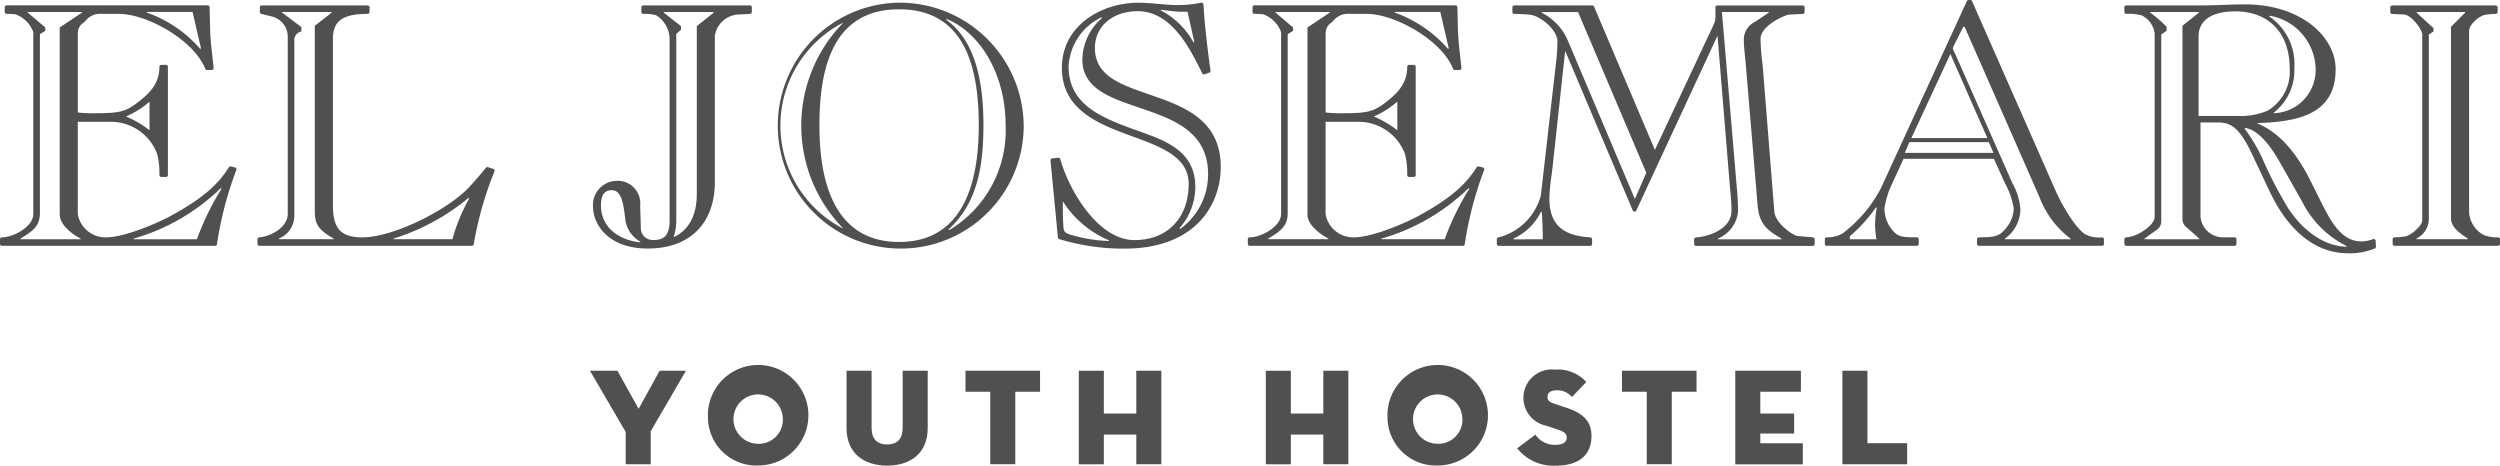
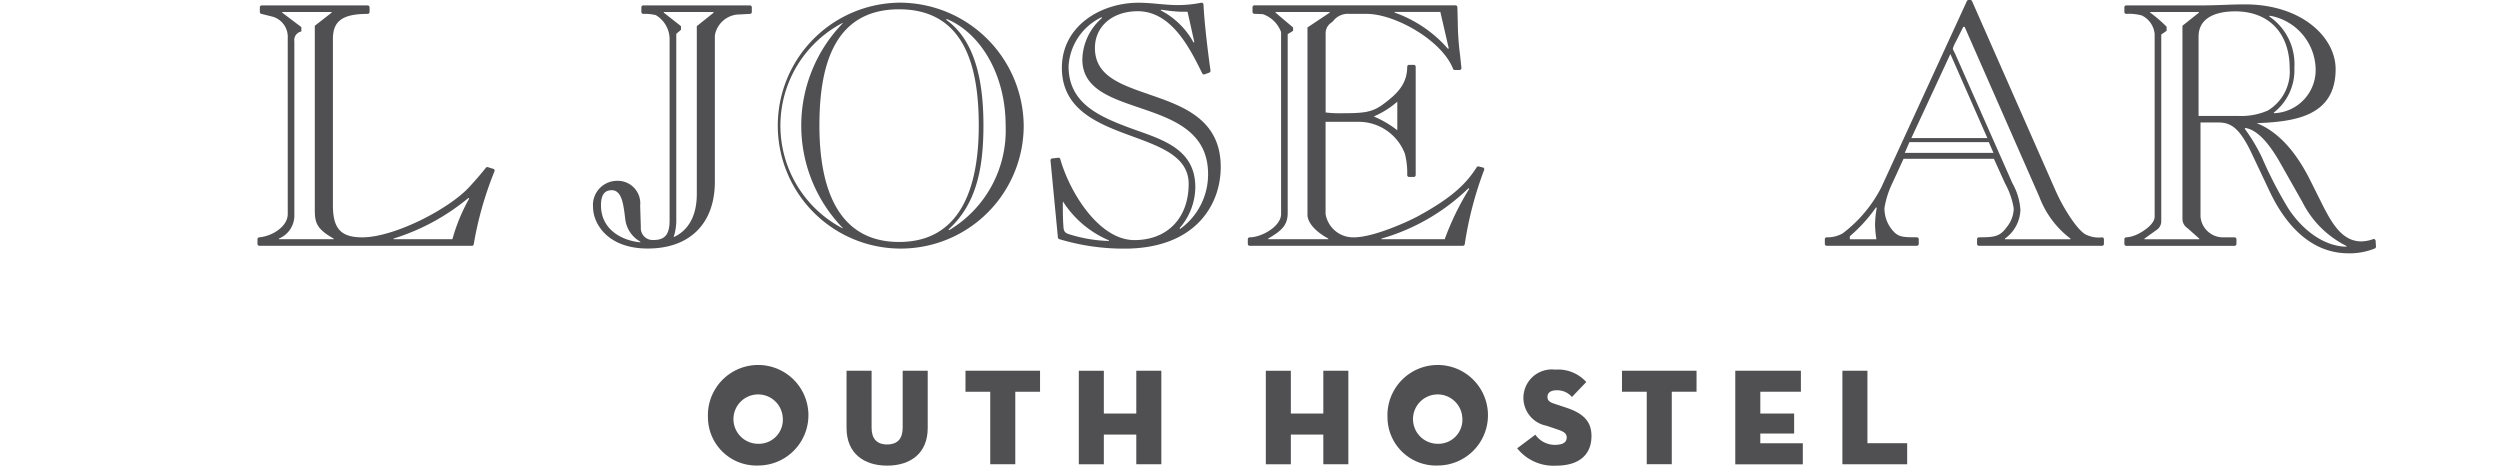
<svg xmlns="http://www.w3.org/2000/svg" width="213.87" height="39.834" viewBox="0 0 213.87 39.834">
  <g id="Grupo_4160" data-name="Grupo 4160" transform="translate(-148 -307.071)">
-     <path id="Trazado_23040" data-name="Trazado 23040" d="M74.407,348.029H76.76l1.812,3.26,1.8-3.26h2.248l-3.012,5.178v2.824H77.466v-2.765Z" transform="translate(124.061 -9.243)" fill="#504f51" />
    <path id="Trazado_23041" data-name="Trazado 23041" d="M89.289,351.986a4.3,4.3,0,1,1,4.295,4.107,4.143,4.143,0,0,1-4.295-4.107m6.4,0a2.111,2.111,0,1,0-2.107,2.248,2.054,2.054,0,0,0,2.107-2.248" transform="translate(119.274 -9.199)" fill="#504f51" />
    <path id="Trazado_23042" data-name="Trazado 23042" d="M106.772,352.936v-4.907h2.142v4.884c0,.906.424,1.424,1.33,1.424s1.329-.517,1.329-1.424v-4.884h2.142v4.907c0,2.154-1.471,3.212-3.471,3.212s-3.472-1.059-3.472-3.212" transform="translate(113.649 -9.244)" fill="#504f51" />
    <path id="Trazado_23043" data-name="Trazado 23043" d="M123.892,349.829h-2.118v-1.8h6.378v1.8h-2.118v6.2h-2.142Z" transform="translate(108.822 -9.244)" fill="#504f51" />
    <path id="Trazado_23044" data-name="Trazado 23044" d="M140.984,348.029h2.142v8h-2.142V353.49h-2.777v2.542h-2.141v-8h2.141v3.66h2.777Z" transform="translate(104.224 -9.243)" fill="#504f51" />
    <path id="Trazado_23045" data-name="Trazado 23045" d="M164.572,348.029h2.141v8h-2.141V353.49h-2.778v2.542h-2.141v-8h2.141v3.66h2.778Z" transform="translate(96.635 -9.243)" fill="#504f51" />
    <path id="Trazado_23046" data-name="Trazado 23046" d="M175,351.986a4.3,4.3,0,1,1,4.3,4.107,4.143,4.143,0,0,1-4.3-4.107m6.4,0a2.111,2.111,0,1,0-2.106,2.248,2.054,2.054,0,0,0,2.106-2.248" transform="translate(91.697 -9.199)" fill="#504f51" />
    <path id="Trazado_23047" data-name="Trazado 23047" d="M191.358,354.621l1.553-1.165a2.027,2.027,0,0,0,1.672.87c.635,0,1.011-.188,1.011-.635,0-.341-.258-.506-.788-.683l-.941-.317a2.43,2.43,0,0,1,.742-4.8,3.242,3.242,0,0,1,2.659,1.059l-1.224,1.283a1.657,1.657,0,0,0-1.318-.576c-.518,0-.777.235-.777.553s.176.459.564.589l1.059.353c1.6.53,2.142,1.294,2.142,2.424,0,1.471-.918,2.53-3.036,2.53a3.966,3.966,0,0,1-3.318-1.483" transform="translate(86.435 -9.199)" fill="#504f51" />
    <path id="Trazado_23048" data-name="Trazado 23048" d="M206.692,349.829h-2.118v-1.8h6.378v1.8h-2.118v6.2h-2.141Z" transform="translate(82.183 -9.244)" fill="#504f51" />
    <path id="Trazado_23049" data-name="Trazado 23049" d="M218.865,348.029h5.613v1.8h-3.471v1.86H223.9V353.4h-2.895v.835h3.637v1.8h-5.778Z" transform="translate(77.585 -9.243)" fill="#504f51" />
    <path id="Trazado_23050" data-name="Trazado 23050" d="M232.376,348.029h2.141v6.2h3.4v1.8h-5.542Z" transform="translate(73.238 -9.243)" fill="#504f51" />
-     <path id="Trazado_23051" data-name="Trazado 23051" d="M20.105,315.817l-.345-.086a.159.159,0,0,0-.177.07c-.88,1.372-2.023,2.548-5,4.173-.887.486-3.837,1.82-5.5,1.82A2.39,2.39,0,0,1,6.655,319.8v-7.89H9.568a4.234,4.234,0,0,1,3.869,2.727,6.606,6.606,0,0,1,.2,1.827.163.163,0,0,0,.163.164h.4a.164.164,0,0,0,.163-.164V307.2a.163.163,0,0,0-.163-.163h-.4a.163.163,0,0,0-.163.163c0,1.525-.935,2.36-1.979,3.149s-1.715.829-3.9.829a8.959,8.959,0,0,1-1.1-.067V304.27a1.088,1.088,0,0,1,.509-.859l.13-.116a1.582,1.582,0,0,1,1.412-.617h1.467c2.427,0,6.443,2.278,7.383,4.7a.163.163,0,0,0,.152.1h.4a.164.164,0,0,0,.163-.18l-.121-1.155a22.783,22.783,0,0,1-.19-2.756c-.008-.326-.018-.736-.033-1.282a.164.164,0,0,0-.163-.159H.566a.164.164,0,0,0-.163.163v.4a.164.164,0,0,0,.157.163l.718.029a2.54,2.54,0,0,1,1.57,1.534V319.8c0,1.062-1.673,1.993-2.684,1.993a.164.164,0,0,0-.163.163v.4a.164.164,0,0,0,.163.163H18.4a.163.163,0,0,0,.161-.14,30.681,30.681,0,0,1,1.659-6.351.163.163,0,0,0-.113-.216m-7.316-5.622v2.444a8.781,8.781,0,0,0-2.013-1.18,7.662,7.662,0,0,0,2.013-1.265m-.23-7.679h3.912l.719,3.106-.058.057a10.83,10.83,0,0,0-4.573-3.106ZM6.894,321.957H1.745V321.9c1.122-.661,1.669-1.121,1.669-2.186v-15.3l.461-.288v-.287l-1.5-1.266v-.058H7.009v.058l-1.9,1.266v16.019c0,.661.661,1.438,1.783,2.042Zm9.951,0H11.438V321.9a17.671,17.671,0,0,0,7.449-4.314l.057.058a23.076,23.076,0,0,0-2.1,4.314" transform="translate(148 5.581)" fill="#504f51" />
-     <path id="Trazado_23052" data-name="Trazado 23052" d="M215.829,321.795l-1.3-.115c-.4-.025-1.926-1.1-2-2.093l-.978-12.283c-.014-.147-.033-.316-.054-.5a18.418,18.418,0,0,1-.147-1.984c0-1.155,2.112-2.051,2.433-2.08l1.18-.058a.163.163,0,0,0,.155-.163v-.4a.164.164,0,0,0-.163-.163h-7.3a.164.164,0,0,0-.163.163v.834a1.406,1.406,0,0,1-.129.591l-5.05,10.77-5.206-12.26a.165.165,0,0,0-.151-.1h-6.672a.164.164,0,0,0-.163.163v.4a.164.164,0,0,0,.163.163c.4,0,.779.026,1.179.052l.077.006c.94.054,2.434,1.308,2.434,2.281a16.33,16.33,0,0,1-.142,2.023L192.558,318.2a5.036,5.036,0,0,1-3.631,3.6.163.163,0,0,0-.138.161v.4a.164.164,0,0,0,.163.163h7.823a.164.164,0,0,0,.163-.163v-.4a.164.164,0,0,0-.153-.163c-2.453-.153-3.5-1.162-3.5-3.374a15.994,15.994,0,0,1,.178-1.889c.041-.313.081-.614.109-.882l1.065-9.808,5.782,13.651a.165.165,0,0,0,.149.1.15.15,0,0,0,.151-.094l6.95-14.961,1.051,12.805c.014.165.028.328.045.492.048.518.1,1.053.1,1.681,0,1.521-1.864,2.206-3.039,2.282a.163.163,0,0,0-.153.163v.4a.164.164,0,0,0,.163.163h9.979a.164.164,0,0,0,.163-.163v-.4a.163.163,0,0,0-.149-.163m-25.611.163V321.9a4.951,4.951,0,0,0,2.358-2.3h.057c.058.806.087,1.582.087,2.358Zm10.382-3.451-5.781-13.661a4.785,4.785,0,0,0-2.186-2.272v-.058h3.106l5.838,13.748Zm12.54,3.451H207.7V321.9a2.811,2.811,0,0,0,1.726-2.272c0-.92-.058-1.553-.115-2.185l-1.265-14.927h4v.058l-1.15.777a1.679,1.679,0,0,0-.977,1.5c0,.632.086,1.266.144,1.869l1.035,12.309c.144,1.755.92,2.185,2.042,2.876Z" transform="translate(87.261 5.581)" fill="#504f51" />
    <path id="Trazado_23053" data-name="Trazado 23053" d="M140.934,309.458c-2.49-.857-4.64-1.6-4.64-3.973,0-1.852,1.506-3.144,3.662-3.144,2.9,0,4.475,3.2,5.519,5.316a.164.164,0,0,0,.2.082l.4-.144a.163.163,0,0,0,.106-.177c-.115-.821-.5-3.657-.6-5.651a.16.16,0,0,0-.063-.121.166.166,0,0,0-.132-.031,10.131,10.131,0,0,1-2.038.2c-.536,0-1.093-.051-1.632-.1-.557-.051-1.133-.1-1.7-.1-3.175,0-6.549,1.953-6.549,5.571,0,3.648,3.212,4.827,6.046,5.866,2.467.905,4.8,1.761,4.8,4.056,0,2.923-1.821,4.812-4.64,4.812-3.016,0-5.525-4.051-6.343-6.928a.159.159,0,0,0-.174-.117l-.518.058a.162.162,0,0,0-.144.177l.633,6.587a.163.163,0,0,0,.115.141,19.007,19.007,0,0,0,5.57.813c6.085,0,8.245-3.76,8.245-6.98,0-4.1-3.25-5.219-6.117-6.208m1.035-7.253a13.828,13.828,0,0,0,1.582.173h.661l.576,2.588-.058.058a6.678,6.678,0,0,0-2.819-2.761Zm-4.487,19.787a12.473,12.473,0,0,1-3.393-.575c-.259-.086-.461-.172-.489-.574-.058-.72-.058-1.438-.058-2.158l.058-.058v.058a8.682,8.682,0,0,0,3.882,3.25Zm6.1-1.035-.058-.058a5.367,5.367,0,0,0,1.352-3.509c0-3.307-2.876-4.084-5.407-5-2.818-1.036-5.436-2.158-5.436-5.35a4.947,4.947,0,0,1,2.847-4.2v.086a4.822,4.822,0,0,0-1.668,3.538c0,5.291,10.756,2.9,10.756,9.807a5.744,5.744,0,0,1-2.387,4.688" transform="translate(105.375 5.69)" fill="#504f51" />
    <path id="Trazado_23054" data-name="Trazado 23054" d="M52.647,315.934l-.46-.144a.163.163,0,0,0-.178.056c-.412.529-1.044,1.245-1.457,1.686-1.76,1.879-6.4,4.262-9.113,4.262-1.83,0-2.511-.743-2.511-2.741V304.816c0-1.538.833-2.137,2.971-2.137a.164.164,0,0,0,.164-.163v-.4a.165.165,0,0,0-.164-.163H32.841a.164.164,0,0,0-.164.163v.4a.163.163,0,0,0,.123.158l.919.23a1.788,1.788,0,0,1,1.345,1.827V319.8c0,1.045-1.286,1.89-2.44,1.994a.164.164,0,0,0-.149.163v.4a.164.164,0,0,0,.163.163H50.815a.163.163,0,0,0,.161-.138,29.82,29.82,0,0,1,1.774-6.235.162.162,0,0,0-.1-.216m-13.652,6.023H34.306V321.9a2.127,2.127,0,0,0,1.323-2.013V305.017a.745.745,0,0,1,.6-.834v-.374l-1.639-1.236v-.058h4.228v.058l-1.439,1.121v15.674c0,1.123.087,1.668,1.611,2.531Zm10.153,0H44.113V321.9a18.707,18.707,0,0,0,6.414-3.48l.058.058a15.647,15.647,0,0,0-1.437,3.48" transform="translate(137.552 5.581)" fill="#504f51" />
    <path id="Trazado_23055" data-name="Trazado 23055" d="M108.285,301.61a10.519,10.519,0,1,0,10.69,10.517,10.617,10.617,0,0,0-10.69-10.517M103.453,320.9a9.916,9.916,0,0,1,0-17.544h.058a12.571,12.571,0,0,0,0,17.544Zm-1.955-8.772c0-4.774,1.064-9.951,6.816-9.951s6.816,5.177,6.816,9.951c0,5.349-1.582,9.952-6.816,9.952s-6.816-4.6-6.816-9.952m11.1,8.944-.058-.058c2.272-2.07,2.991-4.946,2.991-8.887,0-3.48-.575-7.19-3.193-9.06l.058-.058c2.79,1.151,5.033,4.63,5.033,9.117a9.93,9.93,0,0,1-4.832,8.944" transform="translate(116.601 5.69)" fill="#504f51" />
    <path id="Trazado_23056" data-name="Trazado 23056" d="M177.479,315.817l-.345-.086a.159.159,0,0,0-.176.07c-.88,1.371-2.024,2.548-5,4.173-.886.486-3.837,1.82-5.5,1.82a2.39,2.39,0,0,1-2.426-1.993v-7.89h2.915a4.234,4.234,0,0,1,3.868,2.727,6.572,6.572,0,0,1,.2,1.827.164.164,0,0,0,.163.164h.4a.164.164,0,0,0,.163-.164V307.2a.164.164,0,0,0-.163-.163h-.4a.163.163,0,0,0-.163.163c0,1.526-.935,2.36-1.978,3.149s-1.715.829-3.9.829a8.975,8.975,0,0,1-1.1-.067V304.27a1.088,1.088,0,0,1,.509-.858l.13-.117a1.584,1.584,0,0,1,1.413-.617h1.466c2.428,0,6.443,2.278,7.382,4.7a.164.164,0,0,0,.153.1h.4a.162.162,0,0,0,.121-.054.164.164,0,0,0,.041-.126l-.12-1.144a22.891,22.891,0,0,1-.191-2.76c-.009-.326-.019-.739-.034-1.289a.164.164,0,0,0-.163-.159h-17.2a.163.163,0,0,0-.163.163v.4a.164.164,0,0,0,.157.163l.718.029a2.539,2.539,0,0,1,1.569,1.534V319.8c0,1.062-1.673,1.993-2.683,1.993a.164.164,0,0,0-.163.163v.4a.164.164,0,0,0,.163.163h18.234a.163.163,0,0,0,.161-.14,30.747,30.747,0,0,1,1.66-6.351.167.167,0,0,0-.008-.134.162.162,0,0,0-.106-.082m-7.315-5.622v2.444a8.785,8.785,0,0,0-2.014-1.18,7.677,7.677,0,0,0,2.014-1.265m-.231-7.679h3.912l.718,3.106-.058.057a10.825,10.825,0,0,0-4.573-3.106Zm-5.666,19.442h-5.148V321.9c1.122-.661,1.668-1.121,1.668-2.186v-15.3l.461-.288v-.287l-1.5-1.266v-.058h4.631v.058l-1.9,1.266v16.019c0,.661.661,1.438,1.783,2.042Zm9.951,0h-5.407V321.9a17.668,17.668,0,0,0,7.449-4.314l.058.058a23.081,23.081,0,0,0-2.1,4.314" transform="translate(97.369 5.581)" fill="#504f51" />
    <path id="Trazado_23057" data-name="Trazado 23057" d="M253.885,321.576a2.5,2.5,0,0,1-1.4-.242c-.627-.3-1.8-2-2.567-3.716l-7.162-16.249a.163.163,0,0,0-.149-.1h-.144a.164.164,0,0,0-.149.095l-7.334,15.963a11.494,11.494,0,0,1-3.28,3.9,2.585,2.585,0,0,1-1.384.345.164.164,0,0,0-.154.164v.4a.164.164,0,0,0,.163.163h7.708a.164.164,0,0,0,.163-.163v-.4a.163.163,0,0,0-.163-.164c-1.362,0-1.671-.028-2.256-.825a2.889,2.889,0,0,1-.514-1.686,7.788,7.788,0,0,1,.7-2.174l.933-2.033h7.728l.935,2.064.024.052a6.5,6.5,0,0,1,.737,2.121,2.552,2.552,0,0,1-.545,1.544c-.612.851-1.007.938-2.428.938a.163.163,0,0,0-.163.164v.4a.164.164,0,0,0,.163.163h10.527a.164.164,0,0,0,.164-.163v-.4a.165.165,0,0,0-.164-.164m-19.3.164h-2.272v-.258a13.042,13.042,0,0,0,2.243-2.474l.058.057a7.951,7.951,0,0,0-.144,1.468,8.561,8.561,0,0,0,.115,1.207m6.328-15.846,3.163,7.19h-6.5ZM237,314.348l.4-.92h6.787l.4.92Zm14.179,7.391h-5.608v-.058a3.138,3.138,0,0,0,1.323-2.473,5.38,5.38,0,0,0-.69-2.272l-4.745-10.728c-.231-.546-.345-.661-.345-.8a3.708,3.708,0,0,1,.259-.576l.632-1.265h.115l6.385,14.524a8.02,8.02,0,0,0,2.675,3.595Z" transform="translate(73.949 5.8)" fill="#504f51" />
-     <path id="Trazado_23058" data-name="Trazado 23058" d="M310.7,321.794a2.993,2.993,0,0,1-1.246-.21h0a2.388,2.388,0,0,1-1.235-1.926V304.126c0-.54.885-1.289,1.359-1.363a5.617,5.617,0,0,1,.922-.084.164.164,0,0,0,.163-.163v-.4a.164.164,0,0,0-.163-.163h-8.858a.164.164,0,0,0-.163.163v.4a.163.163,0,0,0,.147.163c.151.015.341.022.539.03.179.007.363.014.527.028.587.051,1.519,1.262,1.519,1.707v15.9c0,.467-.985,1.287-1.422,1.364a5.487,5.487,0,0,1-.945.083.164.164,0,0,0-.164.163v.4a.164.164,0,0,0,.164.163H310.7a.164.164,0,0,0,.163-.163v-.4a.163.163,0,0,0-.163-.163m-2.589.163h-4.4V321.9a1.873,1.873,0,0,0,1.065-1.668V304.442l.4-.258V303.9l-1.439-1.323v-.058h4.142v.058l-1.207,1.208v16.365c0,.834.863,1.352,1.438,1.754Z" transform="translate(51.006 5.581)" fill="#504f51" />
    <path id="Trazado_23059" data-name="Trazado 23059" d="M88.208,301.95H79.091a.164.164,0,0,0-.163.163v.4a.164.164,0,0,0,.163.164,3.927,3.927,0,0,1,1.072.107,2.408,2.408,0,0,1,1.18,2v15.56c0,1.192-.394,1.677-1.361,1.677a1.021,1.021,0,0,1-1.1-1.108l-.057-1.839a1.926,1.926,0,0,0-2-2.115,2.067,2.067,0,0,0-2.033,2.234c0,1.43,1.246,3.558,4.679,3.558,3.6,0,5.743-2.137,5.743-5.715V304.529a2.162,2.162,0,0,1,1.887-1.792l1.121-.058a.164.164,0,0,0,.155-.164v-.4a.164.164,0,0,0-.163-.163m-9.376,20.267c-1.582-.144-3.365-1.093-3.365-3.163,0-.69.173-1.294.92-1.294.891,0,1.007,1.294,1.15,2.415a2.542,2.542,0,0,0,1.294,1.985Zm6.27-19.643-1.438,1.15V318.1c0,1.926-.777,3.135-1.985,3.681a4.643,4.643,0,0,0,.23-1.553V304.385l.4-.345v-.316l-1.467-1.15v-.058H85.1Z" transform="translate(123.94 5.581)" fill="#504f51" />
    <path id="Trazado_23060" data-name="Trazado 23060" d="M289.363,321.924a.162.162,0,0,0-.146-.017,3.021,3.021,0,0,1-1.008.192c-1.62,0-2.514-1.522-3.363-3.217l-1.007-2.014c-1.276-2.552-2.814-4.19-4.578-4.882,3.192-.127,6.753-.558,6.753-4.622,0-2.724-2.9-5.541-7.757-5.541-.592,0-1.2.022-1.789.043s-1.19.043-1.777.043h-6.587a.164.164,0,0,0-.163.163v.4a.164.164,0,0,0,.163.163,4.279,4.279,0,0,1,1.327.135,1.976,1.976,0,0,1,1.1,1.572V319.99c0,.646-1.019,1.3-1.517,1.52a2.531,2.531,0,0,1-.909.243.164.164,0,0,0-.163.164v.4a.164.164,0,0,0,.163.164h9.261a.164.164,0,0,0,.163-.164v-.4a.164.164,0,0,0-.163-.164h-.92a1.933,1.933,0,0,1-1.993-1.793v-8.033h1.533c1.043,0,1.809.43,2.873,2.7l1.495,3.163c1.144,2.431,3.246,5.329,6.762,5.329a5.673,5.673,0,0,0,2.248-.414.165.165,0,0,0,.1-.161l-.029-.49a.163.163,0,0,0-.073-.127m-8.977-19.133a4.736,4.736,0,0,1,3.911,4.371,3.7,3.7,0,0,1-3.566,3.969v-.058a4.6,4.6,0,0,0,1.754-3.825,4.928,4.928,0,0,0-2.156-4.4Zm-6.039,19.126h-4.688v-.058l1.006-.72a.9.9,0,0,0,.432-.718V304.4l.46-.316v-.345a11.033,11.033,0,0,0-1.409-1.209v-.057h4.171v.057l-1.409,1.122v16.537a.948.948,0,0,0,.431.777l1.007.892Zm-.058-10.555v-6.788c0-1.553,1.381-2.156,3.134-2.156,2.992,0,4.66,1.984,4.66,4.86a3.886,3.886,0,0,1-1.869,3.624,5.72,5.72,0,0,1-2.56.461Zm12.654,11.188c-2.071-.029-3.911-1.611-5-3.308A36.135,36.135,0,0,1,279.7,314.9a15.175,15.175,0,0,0-1.466-2.445l.058-.058c1.15.173,2.215,1.611,3.049,3.107l1.84,3.25a8.384,8.384,0,0,0,3.768,3.739Z" transform="translate(61.795 5.622)" fill="#504f51" />
  </g>
</svg>